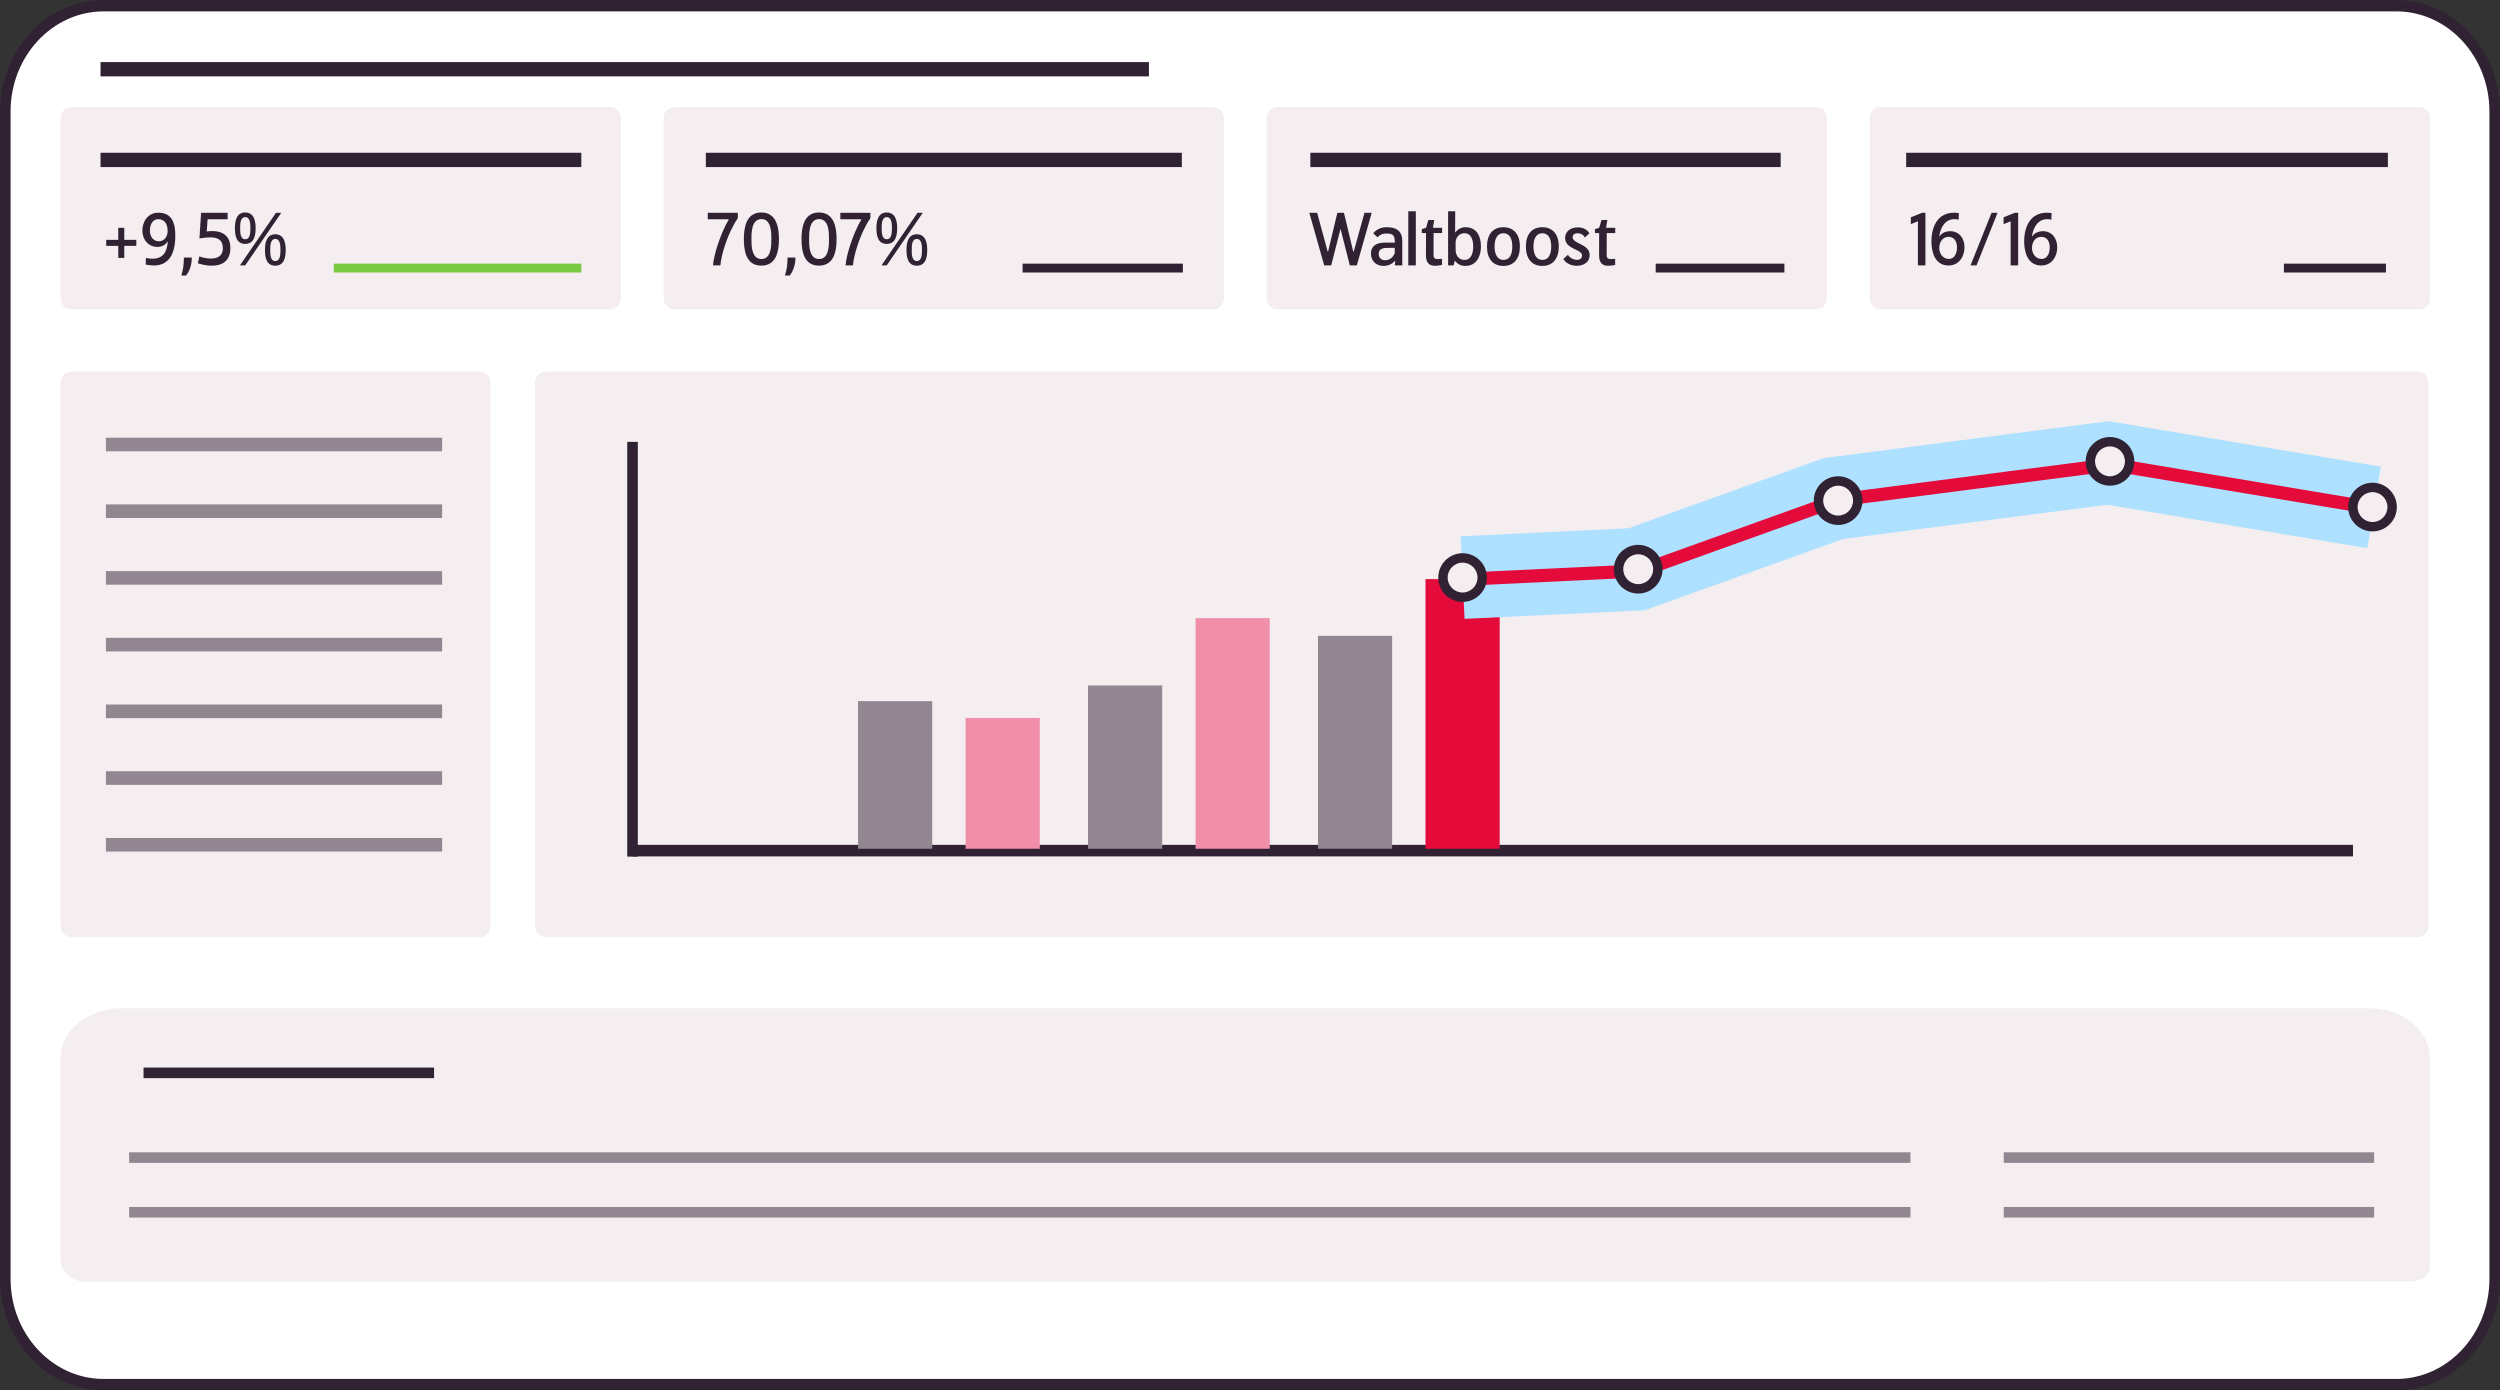
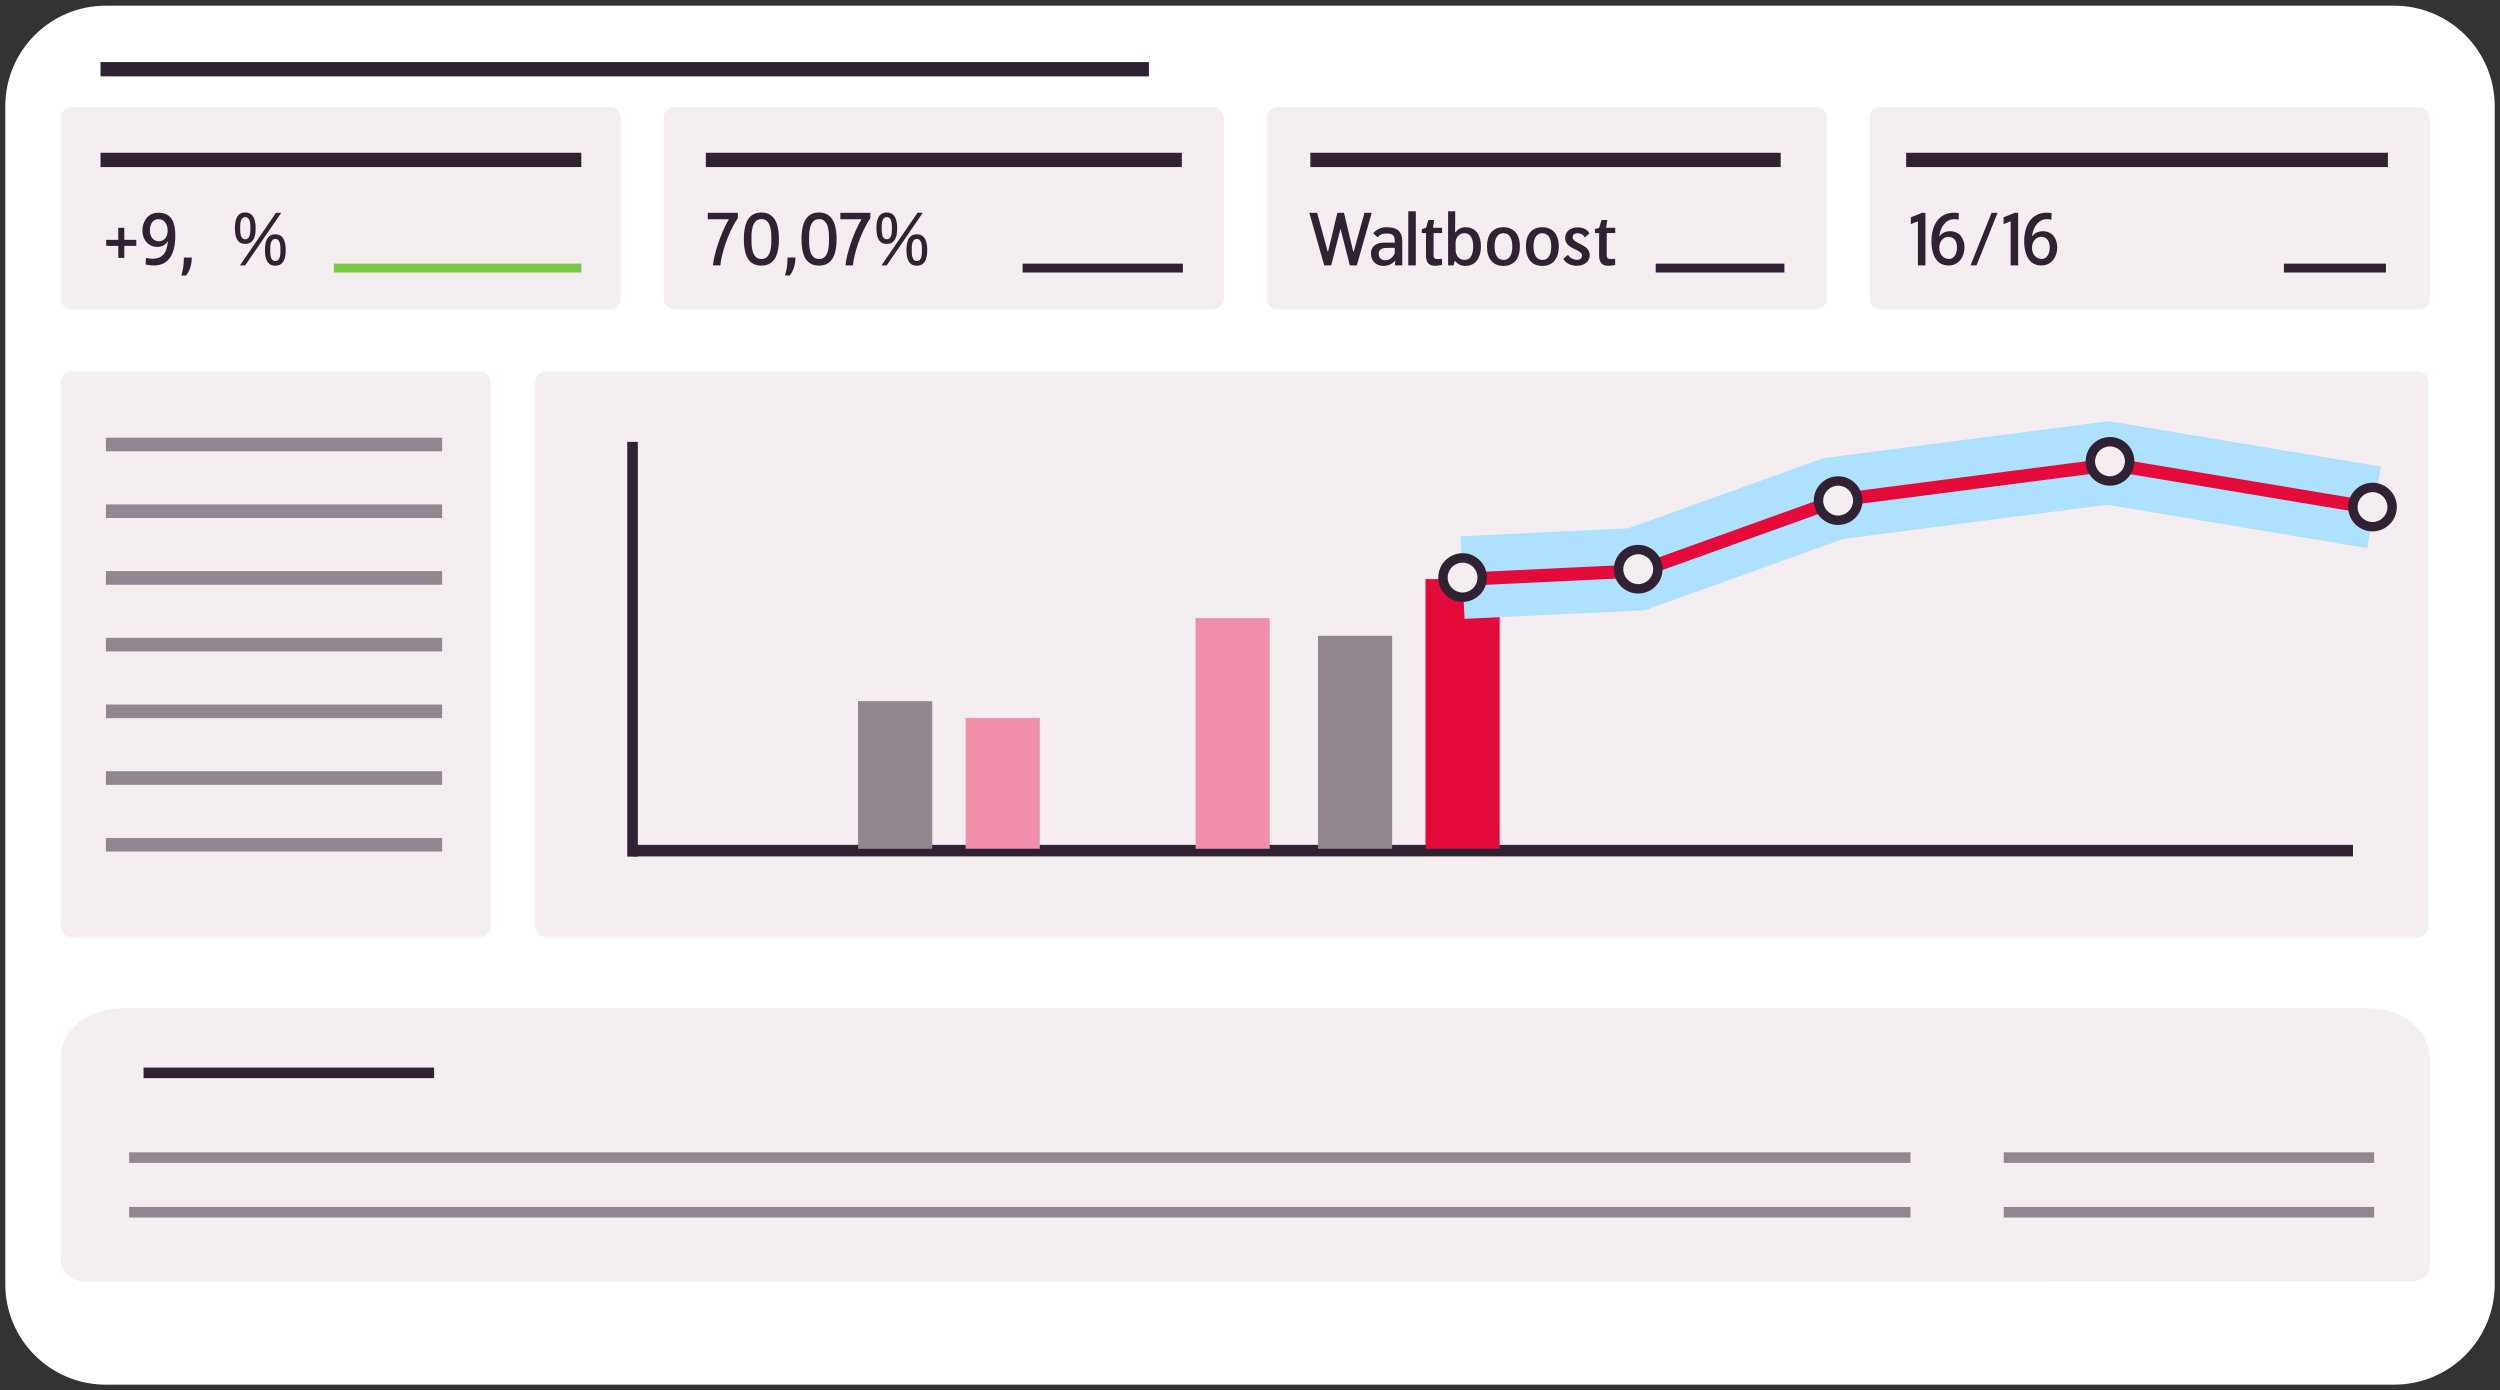
<svg xmlns="http://www.w3.org/2000/svg" width="766" height="426" viewBox="0 0 766 426" fill="none">
  <rect x="0" y="0" width="766" height="426" fill="#333333" stroke="none" />
  <g clip-path="url(#clip0_241_1179)">
    <path d="M733.597 1.745H32.409C15.407 1.745 1.624 15.534 1.624 32.543V393.457C1.624 410.466 15.407 424.255 32.409 424.255H733.597C750.599 424.255 764.383 410.466 764.383 393.457V32.543C764.383 15.534 750.599 1.745 733.597 1.745Z" fill="white" />
-     <path d="M734.247 426H31.753C14.242 426 0 410.676 0 391.838V34.161C0 15.324 14.242 0 31.753 0H734.247C751.758 0 766 15.324 766 34.161V391.838C766 410.676 751.758 426 734.247 426ZM31.753 3.49C16.032 3.49 3.241 17.248 3.241 34.161V391.838C3.241 408.752 16.032 422.51 31.753 422.51H734.247C749.968 422.51 762.759 408.752 762.759 391.838V34.161C762.759 17.248 749.968 3.49 734.247 3.49H31.753Z" fill="#312233" />
    <path d="M186.931 32.779H21.892C20.067 32.779 18.588 34.259 18.588 36.085V91.485C18.588 93.311 20.067 94.791 21.892 94.791H186.931C188.756 94.791 190.235 93.311 190.235 91.485V36.085C190.235 34.259 188.756 32.779 186.931 32.779Z" fill="#F4EEF1" />
    <path d="M146.981 113.87H21.892C20.067 113.87 18.588 115.35 18.588 117.175V283.831C18.588 285.657 20.067 287.137 21.892 287.137H146.981C148.806 287.137 150.285 285.657 150.285 283.831V117.175C150.285 115.35 148.806 113.87 146.981 113.87Z" fill="#F4EEF1" />
    <path d="M744.523 387.997V324.224C744.523 315.776 736.187 308.928 725.9 308.928H37.21C26.929 308.928 18.588 315.776 18.588 324.224V386.252C18.588 389.823 22.111 392.714 26.451 392.714L738.893 392.616C742.001 392.616 744.523 390.543 744.523 387.992V387.997Z" fill="#F4EEF1" />
    <path d="M740.712 113.87H167.209C165.384 113.87 163.905 115.35 163.905 117.175V283.831C163.905 285.657 165.384 287.137 167.209 287.137H740.712C742.537 287.137 744.016 285.657 744.016 283.831V117.175C744.016 115.35 742.537 113.87 740.712 113.87Z" fill="#F4EEF1" />
    <path d="M371.691 32.779H206.652C204.827 32.779 203.348 34.259 203.348 36.085V91.485C203.348 93.311 204.827 94.791 206.652 94.791H371.691C373.516 94.791 374.995 93.311 374.995 91.485V36.085C374.995 34.259 373.516 32.779 371.691 32.779Z" fill="#F4EEF1" />
    <path d="M556.458 32.779H391.419C389.594 32.779 388.115 34.259 388.115 36.085V91.485C388.115 93.311 389.594 94.791 391.419 94.791H556.458C558.283 94.791 559.762 93.311 559.762 91.485V36.085C559.762 34.259 558.283 32.779 556.458 32.779Z" fill="#F4EEF1" />
    <path d="M741.218 32.779H576.179C574.354 32.779 572.875 34.259 572.875 36.085V91.485C572.875 93.311 574.354 94.791 576.179 94.791H741.218C743.043 94.791 744.522 93.311 744.522 91.485V36.085C744.522 34.259 743.043 32.779 741.218 32.779Z" fill="#F4EEF1" />
    <path d="M352.033 19.021H30.803V23.404H352.033V19.021Z" fill="#312233" />
    <path d="M178.118 46.808H30.803V51.191H178.118V46.808Z" fill="#312233" />
    <path d="M178.123 80.779H102.287V83.498H178.123V80.779Z" fill="#7AC943" />
    <path d="M362.113 46.808H216.266V51.191H362.113V46.808Z" fill="#312233" />
    <path d="M545.601 46.808H401.493V51.191H545.601V46.808Z" fill="#312233" />
    <path d="M731.651 46.808H584.054V51.191H731.651V46.808Z" fill="#312233" />
    <path d="M133.004 327.103H43.98V330.345H133.004V327.103Z" fill="#312233" />
    <path d="M585.367 353.064H39.57V356.306H585.367V353.064Z" fill="#928690" />
    <path d="M135.468 134.112H32.455V138.276H135.468V134.112Z" fill="#928690" />
    <path d="M135.468 154.551H32.455V158.714H135.468V154.551Z" fill="#928690" />
    <path d="M135.468 174.989H32.455V179.152H135.468V174.989Z" fill="#928690" />
    <path d="M135.468 195.433H32.455V199.596H135.468V195.433Z" fill="#928690" />
    <path d="M135.468 215.871H32.455V220.034H135.468V215.871Z" fill="#928690" />
    <path d="M135.468 236.309H32.455V240.473H135.468V236.309Z" fill="#928690" />
    <path d="M135.468 256.753H32.455V260.917H135.468V256.753Z" fill="#928690" />
    <path d="M727.431 353.064H613.942V356.306H727.431V353.064Z" fill="#928690" />
    <path d="M585.367 369.811H39.57V373.053H585.367V369.811Z" fill="#928690" />
    <path d="M727.431 369.811H613.942V373.053H727.431V369.811Z" fill="#928690" />
    <path d="M195.427 135.385H192.187V262.466H195.427V135.385Z" fill="#312233" />
    <path d="M720.956 258.866H193.804V262.402H720.956V258.866Z" fill="#312233" />
    <path d="M436.774 177.442V260.059H459.501V177.442H436.774Z" fill="#E40A3A" />
    <path d="M403.824 194.816V260.053H426.551V194.816H403.824Z" fill="#928690" />
    <path d="M366.32 189.403V260.059H389.047V189.403H366.32Z" fill="#F18EA9" />
-     <path d="M333.37 210.031V260.059H356.097V210.031H333.37Z" fill="#928690" />
    <path d="M295.867 219.977V260.053H318.593V219.977H295.867Z" fill="#F18EA9" />
    <path d="M262.911 214.834V260.059H285.637V214.834H262.911Z" fill="#928690" />
    <path d="M448.742 189.616L447.533 164.306L498.933 161.858L558.795 140.361L646.081 129.044L729.51 142.975L725.342 167.969L645.614 154.66L564.77 165.135L503.924 186.984L448.742 189.616Z" fill="#AEE0FF" />
    <path d="M449.537 179.452L449.347 175.421L502.329 172.898L562.606 151.251L647.186 140.286L729.061 153.957L728.399 157.931L647.111 144.363L563.556 155.19L503.124 176.895L449.537 179.452Z" fill="#E40A3A" />
    <path d="M448.138 182.982C451.46 182.982 454.153 180.288 454.153 176.964C454.153 173.64 451.46 170.946 448.138 170.946C444.815 170.946 442.122 173.64 442.122 176.964C442.122 180.288 444.815 182.982 448.138 182.982Z" fill="#F4EEF1" />
    <path d="M448.138 184.422C444.028 184.422 440.683 181.076 440.683 176.964C440.683 172.852 444.028 169.506 448.138 169.506C452.248 169.506 455.592 172.852 455.592 176.964C455.592 181.076 452.248 184.422 448.138 184.422ZM448.138 172.392C445.616 172.392 443.561 174.447 443.561 176.97C443.561 179.492 445.616 181.548 448.138 181.548C450.659 181.548 452.714 179.492 452.714 176.97C452.714 174.447 450.659 172.392 448.138 172.392Z" fill="#312233" />
    <path d="M501.949 180.419C505.271 180.419 507.965 177.725 507.965 174.401C507.965 171.078 505.271 168.383 501.949 168.383C498.627 168.383 495.934 171.078 495.934 174.401C495.934 177.725 498.627 180.419 501.949 180.419Z" fill="#F4EEF1" />
    <path d="M501.949 181.859C497.839 181.859 494.495 178.513 494.495 174.401C494.495 170.289 497.839 166.944 501.949 166.944C506.059 166.944 509.404 170.289 509.404 174.401C509.404 178.513 506.059 181.859 501.949 181.859ZM501.949 169.823C499.428 169.823 497.373 171.879 497.373 174.401C497.373 176.924 499.428 178.98 501.949 178.98C504.471 178.98 506.526 176.924 506.526 174.401C506.526 171.879 504.471 169.823 501.949 169.823Z" fill="#312233" />
    <path d="M563.204 159.411C566.526 159.411 569.22 156.717 569.22 153.393C569.22 150.069 566.526 147.375 563.204 147.375C559.882 147.375 557.188 150.069 557.188 153.393C557.188 156.717 559.882 159.411 563.204 159.411Z" fill="#F4EEF1" />
    <path d="M563.204 160.845C559.094 160.845 555.75 157.499 555.75 153.387C555.75 149.275 559.094 145.929 563.204 145.929C567.314 145.929 570.659 149.275 570.659 153.387C570.659 157.499 567.314 160.845 563.204 160.845ZM563.204 148.815C560.683 148.815 558.628 150.871 558.628 153.393C558.628 155.915 560.683 157.971 563.204 157.971C565.726 157.971 567.781 155.915 567.781 153.393C567.781 150.871 565.726 148.815 563.204 148.815Z" fill="#312233" />
    <path d="M646.501 147.375C649.823 147.375 652.516 144.681 652.516 141.357C652.516 138.033 649.823 135.339 646.501 135.339C643.179 135.339 640.485 138.033 640.485 141.357C640.485 144.681 643.179 147.375 646.501 147.375Z" fill="#F4EEF1" />
    <path d="M646.501 148.815C642.391 148.815 639.046 145.469 639.046 141.357C639.046 137.245 642.391 133.899 646.501 133.899C650.611 133.899 653.956 137.245 653.956 141.357C653.956 145.469 650.611 148.815 646.501 148.815ZM646.501 136.779C643.98 136.779 641.925 138.835 641.925 141.357C641.925 143.879 643.98 145.935 646.501 145.935C649.022 145.935 651.077 143.879 651.077 141.357C651.077 138.835 649.022 136.779 646.501 136.779Z" fill="#312233" />
    <path d="M726.936 161.381C730.259 161.381 732.952 158.686 732.952 155.362C732.952 152.039 730.259 149.344 726.936 149.344C723.614 149.344 720.921 152.039 720.921 155.362C720.921 158.686 723.614 161.381 726.936 161.381Z" fill="#F4EEF1" />
    <path d="M726.937 162.82C722.827 162.82 719.482 159.474 719.482 155.363C719.482 151.251 722.827 147.905 726.937 147.905C731.047 147.905 734.391 151.251 734.391 155.363C734.391 159.474 731.047 162.82 726.937 162.82ZM726.937 150.79C724.415 150.79 722.36 152.846 722.36 155.368C722.36 157.891 724.415 159.947 726.937 159.947C729.458 159.947 731.513 157.891 731.513 155.368C731.513 152.846 729.458 150.79 726.937 150.79Z" fill="#312233" />
    <path d="M36.237 75.332H32.553V73.489H36.237V69.803H38.08V73.489H41.764V75.332H38.08V79.017H36.237V75.332Z" fill="#312233" />
    <path d="M44.711 79.04C45.448 79.202 46.139 79.271 46.737 79.271C49.777 79.271 51.181 77.428 51.411 74.019H51.319C50.652 75.147 49.477 75.654 48.211 75.654C45.517 75.654 43.744 73.535 43.629 70.955C43.514 68.076 45.171 65.311 48.28 65.173H48.602C52.333 65.173 53.553 67.914 53.691 71.185C53.921 76.898 52.309 81.344 47.106 81.344C46.369 81.344 45.54 81.252 44.642 81.067L44.711 79.04ZM45.931 70.909C45.977 72.429 46.944 73.927 48.648 73.927H48.764C50.583 73.834 51.434 72.245 51.365 70.517C51.273 68.536 50.306 67.154 48.533 67.154H48.395C46.461 67.246 45.862 69.273 45.931 70.909Z" fill="#312233" />
    <path d="M56.339 78.902H58.757C58.803 81.091 58.043 83.141 57.007 84.431H55.556C56.063 82.703 56.339 81.321 56.339 78.902Z" fill="#312233" />
-     <path d="M69.74 67.177H63.615L63.339 70.932C63.915 70.84 64.49 70.794 65.043 70.794C68.059 70.794 70.592 72.176 70.592 75.954C70.592 80.077 67.921 81.413 64.882 81.413C63.454 81.413 61.958 81.114 60.622 80.676L61.083 78.557C62.05 78.925 63.362 79.225 64.606 79.225C66.54 79.225 68.29 78.487 68.29 76.092C68.29 73.351 66.494 72.729 64.467 72.729C63.316 72.729 62.119 72.936 61.106 73.051L61.612 65.196H69.74V67.177Z" fill="#312233" />
    <path d="M71.974 69.918C71.974 67.937 72.342 65.104 75.128 65.104C77.914 65.104 78.329 67.891 78.329 69.918C78.329 71.945 77.96 74.733 75.128 74.733C72.296 74.733 71.974 71.922 71.974 69.918ZM84.569 65.196H86.181L75.128 81.321H73.516L84.569 65.196ZM75.151 73.305C76.74 73.305 76.717 71.024 76.717 69.918C76.717 68.813 76.74 66.532 75.151 66.532C73.562 66.532 73.585 68.79 73.585 69.918C73.585 71.047 73.562 73.305 75.151 73.305ZM81.184 76.599C81.184 74.618 81.552 71.784 84.339 71.784C87.125 71.784 87.539 74.572 87.539 76.599C87.539 78.626 87.171 81.413 84.339 81.413C81.506 81.413 81.184 78.603 81.184 76.599ZM84.362 79.985C85.95 79.985 85.927 77.704 85.927 76.599C85.927 75.493 85.95 73.213 84.362 73.213C82.773 73.213 82.796 75.47 82.796 76.599C82.796 77.727 82.773 79.985 84.362 79.985Z" fill="#312233" />
    <path d="M362.429 80.779H313.326V83.498H362.429V80.779Z" fill="#312233" />
    <path d="M226.075 65.196V66.832C222.852 71.554 220.917 78.418 220.733 81.321H218.454C218.684 78.119 220.802 71.416 223.335 67.177H216.865V65.196H226.075Z" fill="#312233" />
    <path d="M227.917 73.258C227.917 69.895 228.539 65.104 233.259 65.104C237.979 65.104 238.67 69.826 238.67 73.258C238.67 76.691 238.025 81.39 233.259 81.39C228.493 81.39 227.917 76.622 227.917 73.258ZM233.305 79.363C236.368 79.363 236.345 75.124 236.345 73.236C236.345 71.347 236.368 67.131 233.305 67.131C230.243 67.131 230.243 71.347 230.243 73.236C230.243 75.124 230.22 79.363 233.305 79.363Z" fill="#312233" />
    <path d="M241.295 78.902H243.713C243.759 81.091 242.999 83.141 241.963 84.431H240.512C241.019 82.703 241.295 81.321 241.295 78.902Z" fill="#312233" />
-     <path d="M245.578 73.258C245.578 69.895 246.2 65.104 250.92 65.104C255.641 65.104 256.331 69.826 256.331 73.258C256.331 76.691 255.687 81.39 250.92 81.39C246.154 81.39 245.578 76.622 245.578 73.258ZM250.966 79.363C254.029 79.363 254.006 75.124 254.006 73.236C254.006 71.347 254.029 67.131 250.966 67.131C247.904 67.131 247.904 71.347 247.904 73.236C247.904 75.124 247.881 79.363 250.966 79.363Z" fill="#312233" />
+     <path d="M245.578 73.258C245.578 69.895 246.2 65.104 250.92 65.104C255.641 65.104 256.331 69.826 256.331 73.258C256.331 76.691 255.687 81.39 250.92 81.39C246.154 81.39 245.578 76.622 245.578 73.258ZM250.966 79.363C254.029 79.363 254.006 75.124 254.006 73.236C254.006 71.347 254.029 67.131 250.966 67.131C247.904 67.131 247.904 71.347 247.904 73.236C247.904 75.124 247.881 79.363 250.966 79.363" fill="#312233" />
    <path d="M266.693 65.196V66.832C263.469 71.554 261.535 78.418 261.351 81.321H259.071C259.301 78.119 261.42 71.416 263.953 67.177H257.482V65.196H266.693Z" fill="#312233" />
    <path d="M268.535 69.918C268.535 67.937 268.904 65.104 271.69 65.104C274.476 65.104 274.89 67.891 274.89 69.918C274.89 71.945 274.522 74.733 271.69 74.733C268.858 74.733 268.535 71.922 268.535 69.918ZM281.13 65.196H282.742L271.69 81.321H270.078L281.13 65.196ZM271.713 73.305C273.302 73.305 273.279 71.024 273.279 69.918C273.279 68.813 273.302 66.532 271.713 66.532C270.124 66.532 270.147 68.79 270.147 69.918C270.147 71.047 270.124 73.305 271.713 73.305ZM277.746 76.599C277.746 74.618 278.114 71.784 280.9 71.784C283.686 71.784 284.101 74.572 284.101 76.599C284.101 78.626 283.732 81.413 280.9 81.413C278.068 81.413 277.746 78.603 277.746 76.599ZM280.923 79.985C282.512 79.985 282.489 77.704 282.489 76.599C282.489 75.493 282.512 73.213 280.923 73.213C279.334 73.213 279.357 75.47 279.357 76.599C279.357 77.727 279.334 79.985 280.923 79.985Z" fill="#312233" />
    <path d="M546.741 80.779H507.303V83.498H546.741V80.779Z" fill="#312233" />
    <path d="M405.735 81.321L401.176 65.196H403.571L406.795 77.059H406.933L409.765 65.196H411.791L414.623 77.059H414.785L418.077 65.196H420.288L415.729 81.321H413.587L410.732 70.103L407.877 81.321H405.735Z" fill="#312233" />
    <path d="M424.985 71.554C423.88 71.554 423.097 71.646 422.061 72.706L420.748 71.485C421.738 70.195 423.373 69.619 424.824 69.619C427.564 69.619 429.659 70.494 429.659 73.903V81.321H427.357L427.518 79.939H427.38C426.551 80.906 425.285 81.482 423.903 81.482C421.646 81.482 420.058 79.962 420.058 77.681C420.058 75.24 421.992 74.341 424.133 74.341H427.357V73.903C427.357 72.107 426.643 71.554 424.985 71.554ZM427.351 75.954H425.532C424.197 75.954 422.424 75.977 422.424 77.773C422.424 78.971 423.229 79.731 424.404 79.731C425.831 79.731 426.891 78.787 427.351 77.543V75.954Z" fill="#312233" />
    <path d="M431.501 64.735H433.804V81.321H431.501V64.735Z" fill="#312233" />
    <path d="M439.745 81.436C438.156 81.436 436.912 80.791 436.912 78.234L436.935 71.416H435.646V70.195L436.935 69.803L437.649 67.407H439.445L439.077 69.665V69.803H441.863V71.416H439.261L439.238 78.211C439.238 79.179 439.814 79.386 440.551 79.386C440.965 79.386 441.403 79.317 441.84 79.294V81.183C441.126 81.321 440.412 81.436 439.745 81.436Z" fill="#312233" />
    <path d="M445.887 64.735L445.841 71.185H445.933C446.67 70.264 447.683 69.619 448.973 69.619C452.45 69.619 453.762 72.337 453.762 75.539C453.762 78.741 452.265 81.482 448.973 81.482C447.568 81.482 446.532 80.86 445.818 79.939H445.726L445.381 81.321H443.7V64.735H445.887ZM446.002 76.529C446.002 78.073 446.877 79.639 448.696 79.639C450.907 79.639 451.39 77.313 451.39 75.539C451.39 73.765 450.907 71.462 448.696 71.462C446.969 71.462 446.002 72.89 446.002 74.341V76.529Z" fill="#312233" />
    <path d="M460.63 69.619C463.83 69.619 465.695 71.807 465.695 75.539C465.695 79.271 463.83 81.482 460.63 81.482C457.429 81.482 455.61 79.271 455.61 75.539C455.61 71.807 457.452 69.619 460.63 69.619ZM460.676 79.639C462.541 79.639 463.37 77.981 463.37 75.539C463.37 73.097 462.518 71.462 460.653 71.462C458.787 71.462 457.936 73.143 457.936 75.539C457.936 77.935 458.811 79.639 460.676 79.639Z" fill="#312233" />
    <path d="M472.551 69.619C475.752 69.619 477.617 71.807 477.617 75.539C477.617 79.271 475.752 81.482 472.551 81.482C469.35 81.482 467.531 79.271 467.531 75.539C467.531 71.807 469.373 69.619 472.551 69.619ZM472.597 79.639C474.462 79.639 475.291 77.981 475.291 75.539C475.291 73.097 474.439 71.462 472.574 71.462C470.709 71.462 469.857 73.143 469.857 75.539C469.857 77.935 470.732 79.639 472.597 79.639Z" fill="#312233" />
    <path d="M483.42 69.665C484.847 69.665 486.275 70.195 486.989 71.485L485.607 72.775C485.146 71.922 484.341 71.462 483.373 71.462C482.591 71.462 481.877 71.807 481.854 72.637C481.785 74.779 487.058 74.664 487.081 78.142C487.081 80.008 485.607 81.436 483.12 81.436C481.508 81.436 479.85 80.768 478.999 79.363L480.426 78.073C480.956 79.017 482.153 79.616 483.212 79.616C484.087 79.616 484.709 79.202 484.732 78.303C484.801 76.299 479.459 76.438 479.551 72.821C479.62 70.794 481.347 69.665 483.42 69.665Z" fill="#312233" />
    <path d="M492.791 81.436C491.202 81.436 489.959 80.791 489.959 78.234L489.982 71.416H488.692V70.195L489.982 69.803L490.696 67.407H492.492L492.123 69.665V69.803H494.909V71.416H492.307L492.284 78.211C492.284 79.179 492.86 79.386 493.597 79.386C494.011 79.386 494.449 79.317 494.886 79.294V81.183C494.173 81.321 493.459 81.436 492.791 81.436Z" fill="#312233" />
    <path d="M731.052 80.779H699.789V83.498H731.052V80.779Z" fill="#312233" />
    <path d="M587.646 81.321V67.799L585.482 68.675V66.579L588.936 65.197H589.949V81.321H587.646Z" fill="#312233" />
    <path d="M600.126 67.315C599.666 67.2 599.251 67.154 598.837 67.154C596.005 67.154 594.577 69.665 594.186 72.36H594.301C594.992 71.324 596.304 70.84 597.524 70.84C600.334 70.84 601.922 73.051 601.922 75.769C601.922 78.695 600.172 81.344 597.041 81.344C593.011 81.344 591.791 77.52 591.791 73.973C591.791 69.25 593.84 65.173 598.722 65.173C599.205 65.173 599.689 65.219 600.195 65.288L600.126 67.315ZM599.62 75.816C599.62 73.95 598.791 72.567 597.018 72.567C595.153 72.567 594.186 74.295 594.186 75.977C594.186 77.658 595.268 79.34 597.133 79.34C598.998 79.34 599.62 77.359 599.62 75.816Z" fill="#312233" />
    <path d="M610.212 65.196H612.054L605.607 81.321H603.765L610.212 65.196Z" fill="#312233" />
    <path d="M616.06 81.321V67.799L613.896 68.674V66.578L617.35 65.196H618.363V81.321H616.06Z" fill="#312233" />
    <path d="M628.54 67.315C628.08 67.2 627.665 67.154 627.251 67.154C624.419 67.154 622.991 69.665 622.6 72.36H622.715C623.406 71.324 624.718 70.84 625.939 70.84C628.748 70.84 630.337 73.051 630.337 75.769C630.337 78.695 628.587 81.344 625.455 81.344C621.425 81.344 620.205 77.52 620.205 73.973C620.205 69.25 622.254 65.173 627.136 65.173C627.619 65.173 628.103 65.219 628.61 65.288L628.54 67.315ZM628.034 75.816C628.034 73.95 627.205 72.567 625.432 72.567C623.567 72.567 622.6 74.295 622.6 75.977C622.6 77.658 623.682 79.34 625.547 79.34C627.412 79.34 628.034 77.359 628.034 75.816Z" fill="#312233" />
  </g>
  <defs>
    <clipPath id="clip0_241_1179">
      <rect width="766" height="426" fill="white" />
    </clipPath>
  </defs>
</svg>